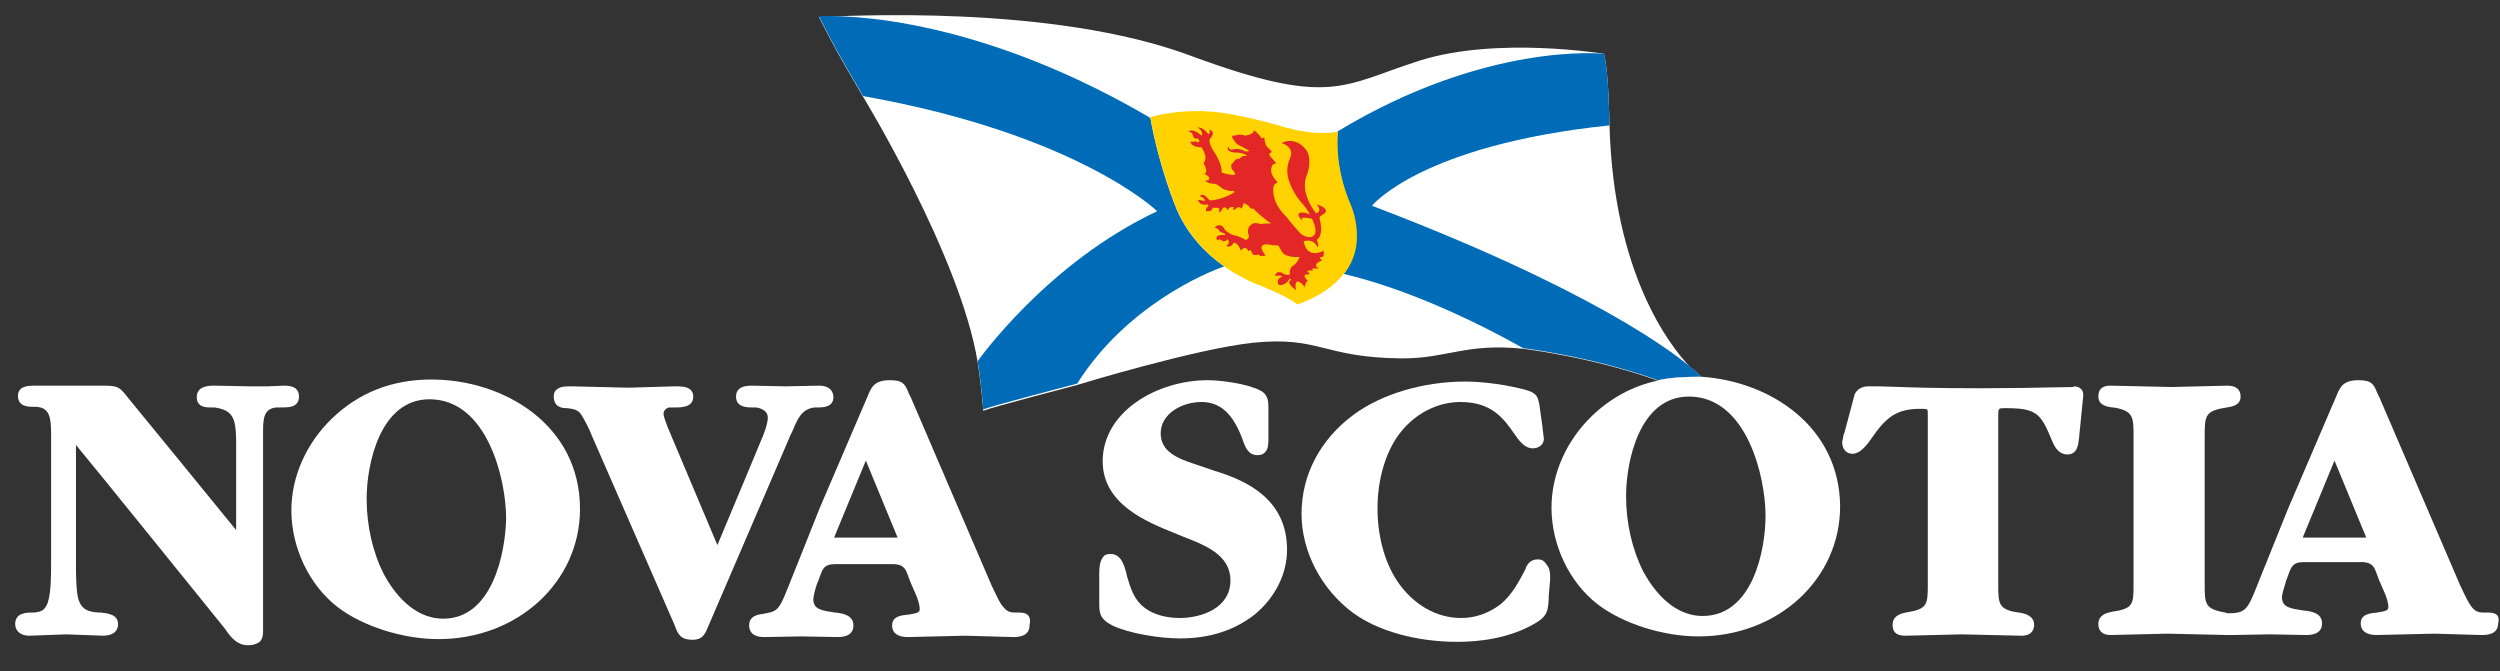
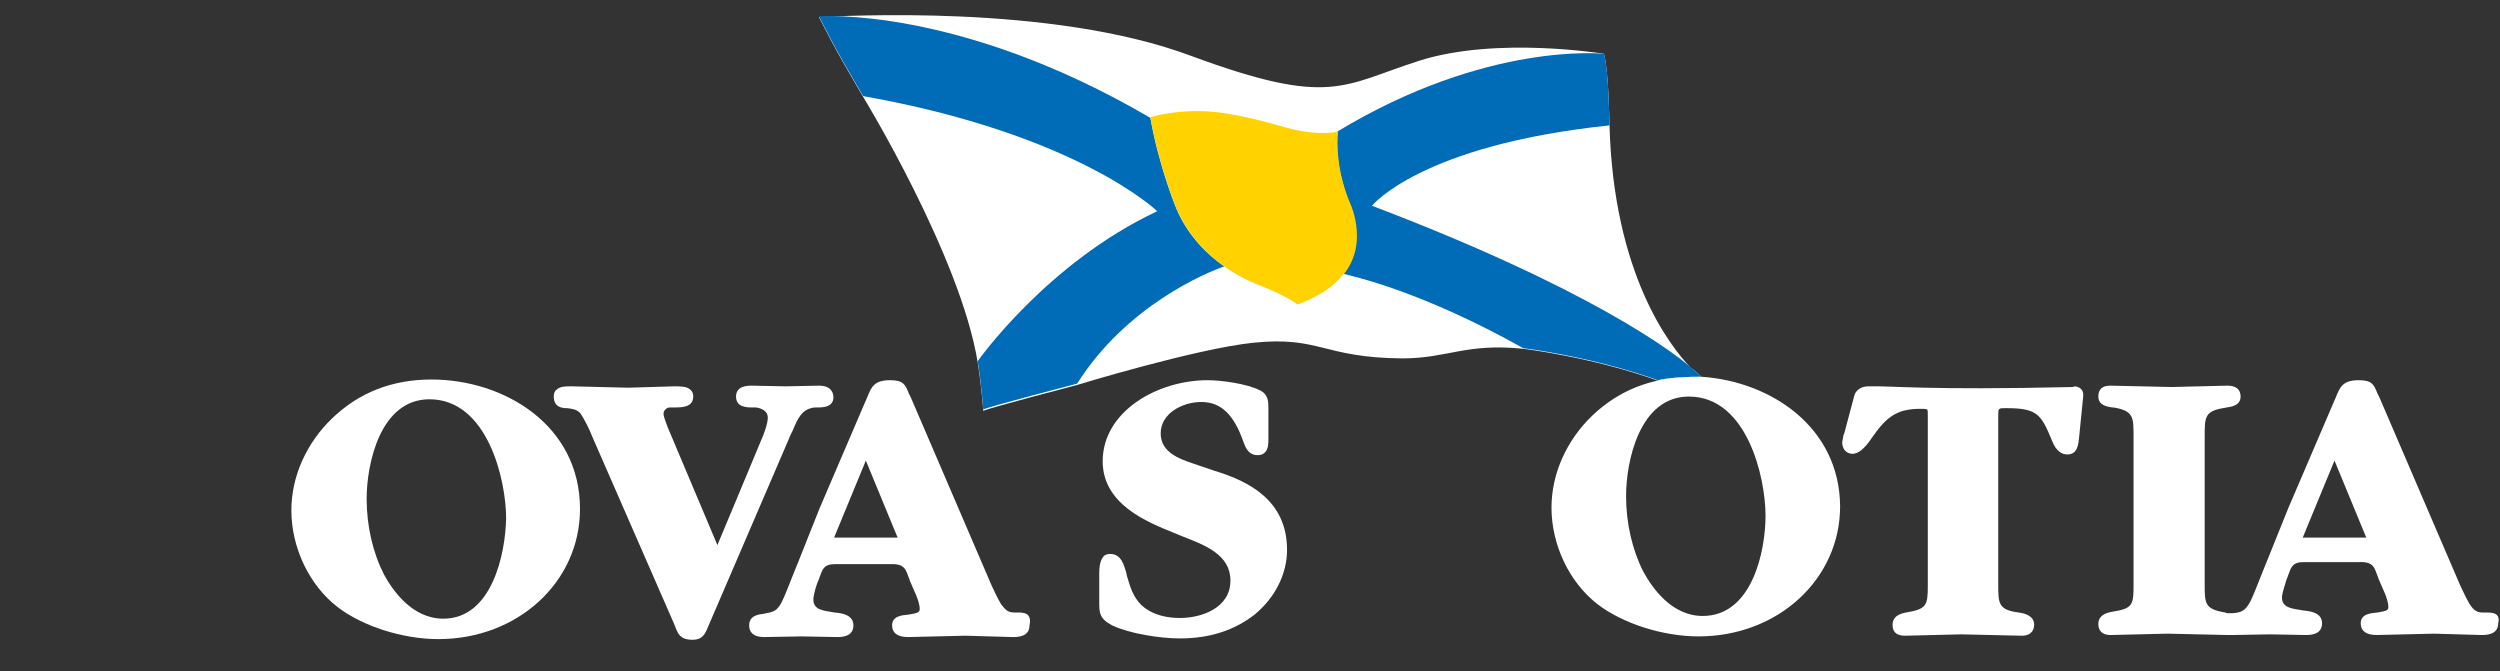
<svg xmlns="http://www.w3.org/2000/svg" width="149" height="40" viewBox="0 0 149 40" fill="none">
  <rect x="0" y="0" width="149" height="40" fill="#333333" stroke="none" />
  <path d="M101.235 22.457C101.276 22.457 101.358 22.457 101.399 22.457C101.235 22.294 101.029 22.091 100.741 21.888C99.506 20.589 96.173 16.325 95.926 7.472C95.926 7.472 95.885 4.223 95.597 3.208C95.597 3.208 89.218 2.152 84.609 3.614C80 5.076 79.342 6.416 70.988 3.33C62.634 0.203 50.123 0.975 48.807 1.015C49.877 3.086 49.877 3.086 51.44 5.767C51.44 5.767 57.243 15.269 58.272 21.604C58.519 23.188 58.601 24.487 58.601 24.487C58.889 24.325 64.198 22.944 64.198 22.944C64.198 22.944 71.235 20.792 74.691 20.427C78.683 20.02 78.807 21.32 83.58 21.36C86.296 21.36 87.366 20.427 90.823 20.792C90.823 20.792 94.897 21.279 98.848 22.701C99.177 22.579 99.918 22.457 101.235 22.457Z" fill="white" />
  <path d="M70.124 12.467C70.124 12.467 69.095 10.03 68.56 7.025C57.119 0.325 48.807 0.975 48.807 0.975C49.877 3.046 49.877 3.046 51.44 5.726C64.239 8 68.971 12.589 68.971 12.589C62.387 15.675 58.272 21.523 58.272 21.523C58.519 23.107 58.601 24.406 58.601 24.406C58.889 24.244 64.198 22.863 64.198 22.863C67.119 18.233 71.893 16.244 72.963 15.878C71.975 15.188 70.823 14.091 70.124 12.467Z" fill="#006BB6" />
  <path d="M101.235 22.457C101.276 22.457 101.358 22.457 101.399 22.457C99.959 20.995 94.486 17.096 81.769 12.264C81.769 12.264 84.65 8.65 95.926 7.472C95.926 7.472 95.885 4.223 95.597 3.208C95.597 3.208 88.642 2.436 79.712 7.837C79.63 8.609 79.671 10.112 80.37 11.98C80.37 11.98 81.523 14.335 80.082 16.325C80.741 16.487 84.774 17.381 90.782 20.751C90.782 20.751 94.856 21.238 98.806 22.66C99.177 22.579 99.918 22.457 101.235 22.457Z" fill="#006BB6" />
  <path d="M80.411 11.98C79.671 10.152 79.671 8.609 79.753 7.838C79.3 7.96 78.56 7.919 78.518 7.919C77.448 7.878 76.337 7.513 76.337 7.513C74.074 6.863 72.675 6.701 72.675 6.701C70.329 6.416 68.56 6.985 68.56 6.985C69.094 9.99 70.123 12.427 70.123 12.427C70.823 14.051 71.934 15.147 72.963 15.878C74.115 16.691 75.103 17.015 75.103 17.015C76.996 17.787 77.325 18.152 77.325 18.152C78.642 17.665 79.506 17.056 80.041 16.366C80.082 16.325 80.123 16.284 80.165 16.244C81.605 14.335 80.411 11.98 80.411 11.98Z" fill="#FFD200" />
-   <path d="M75.432 15.229C75.432 15.229 74.65 14.335 75.885 14.62H76.008C76.132 14.62 76.214 14.62 76.255 14.741C76.379 14.985 76.461 15.148 76.708 15.229C76.708 15.229 76.955 15.351 77.449 15.31C77.449 15.31 77.367 15.635 77.078 15.838C77.078 15.838 76.832 15.919 76.873 16.366C76.873 16.366 76.667 16.447 76.379 16.244C76.379 16.244 76.008 16.122 76.008 16.447C76.008 16.447 76.338 16.366 76.42 16.488C76.42 16.488 76.008 16.61 76.214 16.975C76.214 16.975 76.543 17.097 76.873 16.61C76.873 16.61 76.955 16.65 76.955 16.691C76.955 16.691 76.543 16.772 77.243 17.3C77.243 17.3 77.12 16.772 77.366 16.772C77.366 16.772 77.654 16.853 77.737 17.137C77.737 17.137 77.819 16.772 77.943 16.731C77.943 16.731 77.449 16.285 78.025 16.366C78.025 16.366 78.107 16.325 77.901 16.163C77.901 16.163 78.148 16.041 78.272 16.163C78.272 16.163 78.189 16.081 78.231 16H78.601C78.601 16 78.107 15.797 78.807 15.513C78.807 15.513 78.478 15.351 78.807 15.31C78.807 15.31 78.93 15.31 78.889 14.944C78.889 14.944 77.901 15.513 77.696 14.376C77.696 14.376 78.313 14.173 78.519 14.741C78.519 14.741 78.642 14.66 78.478 14.295C78.478 14.295 78.93 14.092 78.642 12.995C78.642 12.995 78.601 12.914 78.889 12.752C78.889 12.752 79.383 12.467 78.478 12.183C78.478 12.183 78.848 12.589 78.436 12.711C78.436 12.711 77.408 11.493 77.901 10.396C77.901 10.396 78.148 9.787 77.984 9.219C77.86 8.772 77.161 8.122 76.379 8.528C76.379 8.528 76.996 8.691 76.955 9.178C76.914 9.503 76.543 9.909 76.832 10.802C76.996 11.29 77.284 11.777 77.696 12.224C77.696 12.224 77.943 12.508 78.066 12.792C78.066 12.792 77.86 12.67 77.654 12.67C77.654 12.67 77.037 12.589 77.696 13.239C77.613 13.158 77.325 12.833 78.189 13.036C78.189 13.036 78.725 14.011 78.107 14.132C78.107 14.132 77.696 14.173 77.408 13.807C77.408 13.807 76.832 13.158 76.667 12.914C76.667 12.914 75.885 12.264 75.885 11.33C75.885 11.33 75.844 10.965 76.132 10.884V10.843C75.473 10.193 75.885 9.787 75.885 9.787C76.008 9.787 76.05 9.706 76.05 9.706C76.05 9.706 75.679 9.3 75.638 9.219C75.638 9.137 75.803 9.056 75.803 9.056L75.597 8.812C75.391 8.731 75.35 8.203 75.35 8.203L75.185 8.244C75.062 8 74.733 7.757 74.733 7.757C74.733 8.041 74.198 8.082 74.198 8.082C73.91 7.96 73.58 8.082 73.58 8.082C73.251 8.041 73.58 8.406 73.58 8.406C73.663 8.609 74.074 8.772 74.074 8.772L74.445 8.975C74.403 9.056 74.198 9.016 74.198 9.016C73.868 8.812 73.539 8.894 73.539 8.894C73.251 9.016 73.21 8.731 73.21 8.731C73.004 9.097 73.704 9.097 73.704 9.097C74.198 9.097 74.321 9.3 74.321 9.3C73.91 9.259 73.91 9.462 73.91 9.462C73.58 9.422 73.498 9.706 73.498 9.706C73.292 9.787 73.416 10.071 73.416 10.071C73.868 10.559 73.457 10.437 73.046 10.356L72.799 10.274C72.881 9.909 72.469 9.219 72.469 9.219C71.893 8.406 72.14 8.244 72.14 8.244C72.51 7.838 72.058 7.716 72.058 7.716C72.181 7.919 72.017 8 72.017 8C71.687 7.554 71.399 7.594 71.399 7.594C71.811 7.96 71.605 8.082 71.605 8.082C71.07 7.594 70.823 7.838 70.823 7.838C71.111 7.878 71.111 8.122 71.111 8.122C71.194 8.325 71.358 8.244 71.358 8.244C71.646 8.447 71.358 8.488 71.358 8.488C71.276 8.366 71.194 8.447 71.194 8.447C71.07 8.447 70.947 8.447 70.947 8.447C71.029 8.812 71.605 8.772 71.605 8.772C72.058 9.462 71.729 9.706 71.729 9.706C72.099 10.396 71.729 10.356 71.729 10.356C71.934 10.396 72.058 10.559 72.058 10.559C72.14 10.802 71.811 10.762 71.811 10.762C72.017 10.965 72.469 10.965 72.469 10.965C72.716 11.127 72.84 11.208 72.881 11.249C73.046 11.33 73.292 11.412 73.539 11.371C73.539 11.412 73.539 11.412 73.58 11.452C73.58 11.452 72.84 11.939 72.099 11.939C72.099 11.939 72.017 11.858 71.852 11.696C71.852 11.696 71.605 11.493 71.523 11.696C71.523 11.696 71.852 11.818 71.811 11.98L71.358 11.899C71.358 11.899 71.441 11.98 71.482 12.061C71.482 12.061 71.564 12.264 71.975 12.183C71.975 12.183 72.058 12.264 72.017 12.305C72.017 12.305 71.811 12.386 71.893 12.589C71.893 12.589 72.099 12.589 72.181 12.549C72.181 12.549 72.264 12.508 72.264 12.386H72.469C72.469 12.386 72.799 12.345 72.634 12.63C72.634 12.63 72.757 12.711 72.881 12.386C72.881 12.386 73.087 12.264 73.169 12.549C73.169 12.549 73.251 12.264 73.539 12.345C73.539 12.345 73.539 12.427 73.457 12.467C73.457 12.467 73.622 12.549 73.704 12.386C73.704 12.386 73.951 12.264 73.992 12.467C73.992 12.467 74.115 12.183 74.115 12.102C74.115 12.102 74.527 12.264 74.486 12.386C74.486 12.386 74.568 12.467 74.692 12.427C74.692 12.427 75.144 12.914 75.761 13.32C75.432 13.32 75.268 13.32 75.185 13.361L75.021 13.32C75.021 13.32 74.65 13.239 74.568 13.401C74.568 13.401 74.239 13.564 74.445 14.092C74.445 14.092 74.321 14.417 74.157 14.254C74.157 14.254 73.827 14.051 73.498 14.011C73.498 14.011 73.046 13.848 72.922 13.564C72.922 13.564 72.716 13.239 72.387 13.564C72.387 13.564 72.634 13.604 72.675 13.767C72.675 13.767 72.799 13.889 72.963 13.889C72.963 13.889 73.046 13.97 73.004 14.011C73.004 14.011 72.305 13.929 72.552 14.335C72.552 14.335 72.634 14.173 72.881 14.376C72.881 14.376 73.087 14.417 73.128 14.254C73.128 14.254 73.416 14.417 73.087 14.66C73.087 14.66 73.334 14.823 73.539 14.457C73.539 14.457 73.827 14.498 73.951 14.944C73.951 14.944 74.239 14.538 74.403 14.985C74.403 14.985 74.527 14.741 74.65 15.148C74.65 15.148 74.856 15.269 75.021 15.148C74.98 15.188 75.062 15.31 75.432 15.229Z" fill="#E32726" />
-   <path d="M17.819 23.635C17.819 23.188 17.531 22.985 16.955 22.985L15.926 23.026H14.897L12.798 22.985C12.469 22.985 11.728 22.985 11.728 23.675C11.728 24.244 12.222 24.284 12.551 24.284H12.798C13.292 24.366 13.704 24.487 13.909 24.975C14.074 25.34 14.074 26.112 14.074 26.518C14.074 26.518 14.074 30.701 14.074 31.594C13.457 30.822 7.737 23.838 7.737 23.838L7.572 23.635C7.119 23.066 7.037 22.985 6.132 22.985H2.058C1.728 22.985 1.07 22.985 1.07 23.594C1.07 24.244 1.687 24.244 2.016 24.244H2.14C2.963 24.284 3.045 24.893 3.045 25.868V26.071V33.259V33.584C3.045 34.315 3.045 35.33 2.839 35.939C2.675 36.345 2.51 36.467 2.016 36.508H1.893C1.523 36.508 0.905 36.548 0.905 37.198C0.905 37.604 1.234 37.888 1.728 37.888L3.951 37.807L6.132 37.888C6.708 37.888 7.037 37.645 7.037 37.198C7.037 36.589 6.337 36.548 6.008 36.508H5.885C5.267 36.467 4.897 36.345 4.691 35.777C4.527 35.33 4.527 34.112 4.527 33.584C4.527 33.584 4.527 27.452 4.527 26.518C5.185 27.289 13.416 37.482 13.416 37.482L13.498 37.604C13.786 38.01 14.156 38.457 14.774 38.457C15.103 38.457 15.309 38.376 15.473 38.254C15.638 38.092 15.679 37.888 15.679 37.604C15.679 37.523 15.679 37.482 15.679 37.401V37.198V26.234V25.949C15.679 25.868 15.679 25.787 15.679 25.706C15.679 24.853 15.761 24.366 16.461 24.284H16.749C17.078 24.284 17.448 24.284 17.654 24.081C17.778 23.959 17.819 23.797 17.819 23.635Z" fill="white" />
  <path d="M25.72 22.619C23.374 22.619 21.399 23.391 19.794 24.934C18.272 26.396 17.366 28.386 17.366 30.416C17.366 32.65 18.436 34.883 20.123 36.183C21.605 37.32 23.992 38.091 26.132 38.091C30.864 38.091 34.568 34.68 34.568 30.335C34.568 25.299 30 22.619 25.72 22.619ZM26.42 36.873C24.568 36.873 23.416 35.208 22.881 34.233C22.222 32.934 21.852 31.35 21.852 29.726C21.852 27.695 22.634 23.797 25.597 23.797C29.053 23.797 30.165 28.589 30.165 30.903C30.123 32.974 29.341 36.873 26.42 36.873Z" fill="white" />
  <path d="M47.243 25.665C47.531 24.975 47.778 24.366 48.559 24.284H48.765C49.094 24.284 49.671 24.244 49.671 23.675C49.671 23.472 49.588 22.985 48.806 22.985L46.831 23.026L44.815 22.985C44.568 22.985 43.868 22.985 43.868 23.635C43.868 24.244 44.444 24.284 44.815 24.284H45.062C45.308 24.325 45.761 24.447 45.761 24.893C45.761 25.218 45.555 25.828 45.35 26.274C45.35 26.274 43.086 31.716 42.757 32.487C42.428 31.716 39.794 25.462 39.794 25.462C39.712 25.218 39.547 24.853 39.547 24.65C39.547 24.447 39.753 24.284 39.917 24.284H40.206C40.617 24.284 41.317 24.284 41.317 23.635C41.317 23.472 41.276 23.35 41.152 23.229C40.946 23.026 40.535 23.026 40.247 23.026H40.164L37.448 23.107L34.115 23.026H33.992C33.703 23.026 33.374 23.026 33.169 23.229C33.045 23.31 33.004 23.472 33.004 23.635C33.004 24.284 33.539 24.325 33.745 24.325H33.786C34.156 24.366 34.362 24.406 34.568 24.609C34.815 24.934 35.185 25.706 35.267 25.949L40.164 37.157L40.247 37.361C40.411 37.807 40.576 38.132 41.276 38.132C41.852 38.132 42.016 37.807 42.181 37.401L47.037 26.112C47.037 26.071 47.243 25.665 47.243 25.665Z" fill="white" />
  <path d="M72.387 28.061L71.194 27.655C70.206 27.33 69.177 26.924 69.177 25.827C69.177 24.649 70.453 23.959 71.605 23.959C72.757 23.959 73.539 24.69 74.115 26.355C74.198 26.558 74.362 27.127 74.939 27.127C75.144 27.127 75.268 27.086 75.391 26.964C75.597 26.761 75.597 26.436 75.597 26.152V24.487V24.325C75.597 23.959 75.597 23.512 75.103 23.269C74.321 22.863 72.757 22.66 71.976 22.66C68.971 22.66 65.72 24.528 65.72 27.492C65.72 30.05 68.354 31.106 69.959 31.756L70.453 31.959C71.811 32.487 73.334 33.056 73.334 34.599C73.334 36.264 71.564 36.832 70.329 36.832C69.671 36.832 68.725 36.71 68.025 36.061C67.531 35.573 67.367 35.005 67.161 34.315L67.12 34.111C66.996 33.705 66.832 33.015 66.173 33.015C66.008 33.015 65.844 33.056 65.762 33.177C65.515 33.462 65.515 33.949 65.515 34.315V34.436V35.695V35.858C65.515 36.507 65.515 36.873 66.296 37.279C67.325 37.766 69.136 38.05 70.329 38.05C72.099 38.05 73.581 37.563 74.774 36.629C76.008 35.614 76.708 34.193 76.708 32.771C76.708 29.807 74.403 28.67 72.387 28.061Z" fill="white" />
-   <path d="M91.646 33.34C91.193 33.34 90.987 33.665 90.905 33.949C90.535 34.64 90.123 35.452 89.424 36.02C88.724 36.548 87.942 36.833 87.078 36.833C85.597 36.833 84.197 36.02 83.251 34.599C82.51 33.462 82.099 31.919 82.099 30.294C82.099 28.63 82.551 27.046 83.333 25.949C84.238 24.691 85.638 23.959 87.037 23.959C88.93 23.959 89.629 24.975 90.206 25.787C90.535 26.274 90.864 26.721 91.358 26.721C91.728 26.721 92.016 26.477 92.016 26.152L91.934 25.503V25.462L91.769 24.284V24.244C91.646 23.594 91.605 23.432 90.905 23.229C89.835 22.944 88.436 22.741 87.325 22.741C84.856 22.741 82.345 23.472 80.658 24.731C78.683 26.193 77.572 28.305 77.572 30.619C77.572 32.853 78.724 35.086 80.617 36.508C82.099 37.604 84.403 38.254 86.872 38.254C88.148 38.254 89.959 38.051 91.481 37.157C92.263 36.711 92.263 36.345 92.304 35.655V35.533L92.387 34.559C92.387 34.477 92.387 34.396 92.387 34.315C92.387 34.112 92.345 33.828 92.181 33.665C92.016 33.381 91.852 33.34 91.646 33.34Z" fill="white" />
  <path d="M124.157 23.635L123.91 26.112C123.869 26.477 123.827 27.086 123.21 27.086C122.922 27.086 122.552 26.924 122.305 26.274C121.646 24.691 121.441 24.325 119.548 24.325C119.095 24.325 119.095 24.325 119.095 24.812V34.559V34.802C119.095 35.98 119.095 36.345 120.329 36.508C120.617 36.548 121.235 36.67 121.235 37.239C121.235 37.442 121.152 37.889 120.494 37.889L116.914 37.807L113.539 37.889C112.922 37.889 112.799 37.564 112.799 37.239C112.799 36.954 112.922 36.63 113.58 36.508C114.815 36.305 114.897 36.102 114.897 34.924C114.897 34.883 114.897 24.853 114.897 24.853V24.772C114.897 24.609 114.897 24.406 114.856 24.406C114.815 24.366 114.568 24.366 114.445 24.366C113.004 24.366 112.387 24.893 111.523 26.152C111.111 26.762 110.741 27.046 110.412 27.046C110.041 27.046 109.794 26.762 109.794 26.355L109.877 25.909L109.918 25.828L110.535 23.513C110.535 23.513 110.7 23.026 111.358 23.026C112.799 22.985 114.65 23.269 123.58 23.066C123.498 22.985 124.239 22.985 124.157 23.635Z" fill="white" />
  <path d="M101.44 22.457C101.358 22.457 101.317 22.457 101.276 22.457C99.918 22.457 99.177 22.579 98.889 22.66C98.766 22.701 98.724 22.701 98.724 22.701C97.284 23.026 96.008 23.716 94.897 24.772C93.375 26.234 92.469 28.224 92.469 30.254C92.469 32.487 93.539 34.721 95.226 36.02C96.708 37.157 99.095 37.929 101.235 37.929C105.967 37.929 109.671 34.518 109.671 30.173C109.63 25.422 105.515 22.741 101.44 22.457ZM101.482 36.711C99.63 36.711 98.478 35.046 97.942 34.071C97.284 32.772 96.914 31.188 96.914 29.564C96.914 27.533 97.696 23.635 100.659 23.635C104.115 23.635 105.226 28.427 105.226 30.741C105.226 32.812 104.445 36.711 101.482 36.711Z" fill="white" />
  <path d="M60.659 36.507H60.494C60.083 36.507 59.959 36.386 59.671 36.02C59.465 35.695 59.218 35.127 59.095 34.883L54.28 23.675L54.157 23.431C53.951 22.903 53.827 22.66 53.045 22.66C52.099 22.66 51.934 23.066 51.687 23.675L51.564 23.959L48.848 30.294L47.572 33.502L47.325 34.111C47.078 34.721 46.79 35.492 46.584 35.898C46.297 36.426 46.132 36.467 45.473 36.589C45.144 36.629 44.65 36.71 44.65 37.279C44.65 37.604 44.815 37.969 45.556 37.969L47.737 37.929L49.918 37.969C50.741 37.969 50.864 37.563 50.864 37.279C50.864 36.67 50.247 36.548 49.753 36.507C49.013 36.386 48.436 36.345 48.478 35.655C48.519 35.33 48.642 34.924 48.724 34.721L48.807 34.517L48.848 34.396C49.013 33.949 49.095 33.624 49.753 33.624H53.087C53.992 33.584 53.992 34.03 54.198 34.517L54.239 34.639L54.609 35.492C54.691 35.695 54.815 36.02 54.815 36.304C54.815 36.507 54.65 36.548 54.157 36.629C53.745 36.67 53.169 36.71 53.169 37.279C53.169 37.726 53.498 37.969 54.115 37.969L57.531 37.888L60.371 37.969C60.617 37.969 61.358 37.969 61.358 37.279C61.523 36.507 60.988 36.507 60.659 36.507ZM53.498 32.04H49.712L51.605 27.451L53.498 32.04Z" fill="white" />
  <path d="M148.189 36.507H148.024C147.613 36.507 147.448 36.386 147.201 36.02C146.996 35.695 146.749 35.127 146.625 34.883L141.81 23.675L141.687 23.431C141.481 22.903 141.358 22.66 140.576 22.66C139.629 22.66 139.465 23.066 139.218 23.675L139.094 23.959L136.378 30.294L135.103 33.462L134.856 34.071C134.609 34.68 134.321 35.452 134.115 35.858C133.827 36.386 133.621 36.507 133.045 36.548C132.963 36.548 132.922 36.548 132.839 36.548C132.716 36.548 132.675 36.548 132.634 36.507C131.399 36.304 131.399 35.98 131.399 34.802V34.558V26.355V26.071C131.399 24.771 131.399 24.487 132.716 24.284C133.004 24.243 133.539 24.162 133.539 23.634C133.539 23.228 133.292 22.985 132.757 22.985L131.111 23.025L129.424 23.066L125.802 22.985C125.597 22.985 125.062 22.985 125.062 23.634C125.062 24.162 125.597 24.243 125.885 24.284H125.967C127.16 24.487 127.16 24.853 127.16 26.03V26.355V34.721C127.16 36.061 127.16 36.264 125.843 36.467C125.185 36.589 125.062 36.913 125.062 37.198C125.062 37.482 125.185 37.847 125.802 37.847L129.177 37.766L132.757 37.847C132.839 37.847 132.963 37.847 133.086 37.847L135.267 37.807L137.448 37.847C138.271 37.847 138.395 37.441 138.395 37.157C138.395 36.548 137.778 36.426 137.284 36.386C136.543 36.264 135.967 36.223 136.008 35.533C136.049 35.208 136.214 34.802 136.255 34.599L136.337 34.396L136.378 34.274C136.543 33.827 136.625 33.502 137.284 33.502H140.617C141.522 33.462 141.522 33.908 141.728 34.396L141.769 34.517L142.14 35.37C142.222 35.573 142.345 35.898 142.345 36.182C142.345 36.386 142.181 36.426 141.687 36.507C141.276 36.548 140.699 36.589 140.699 37.157C140.699 37.604 141.029 37.847 141.646 37.847L145.062 37.766L147.901 37.847C148.148 37.847 148.889 37.847 148.889 37.157C149.053 36.507 148.518 36.507 148.189 36.507ZM137.243 32.04L139.136 27.451L141.029 32.04H137.243Z" fill="white" />
</svg>